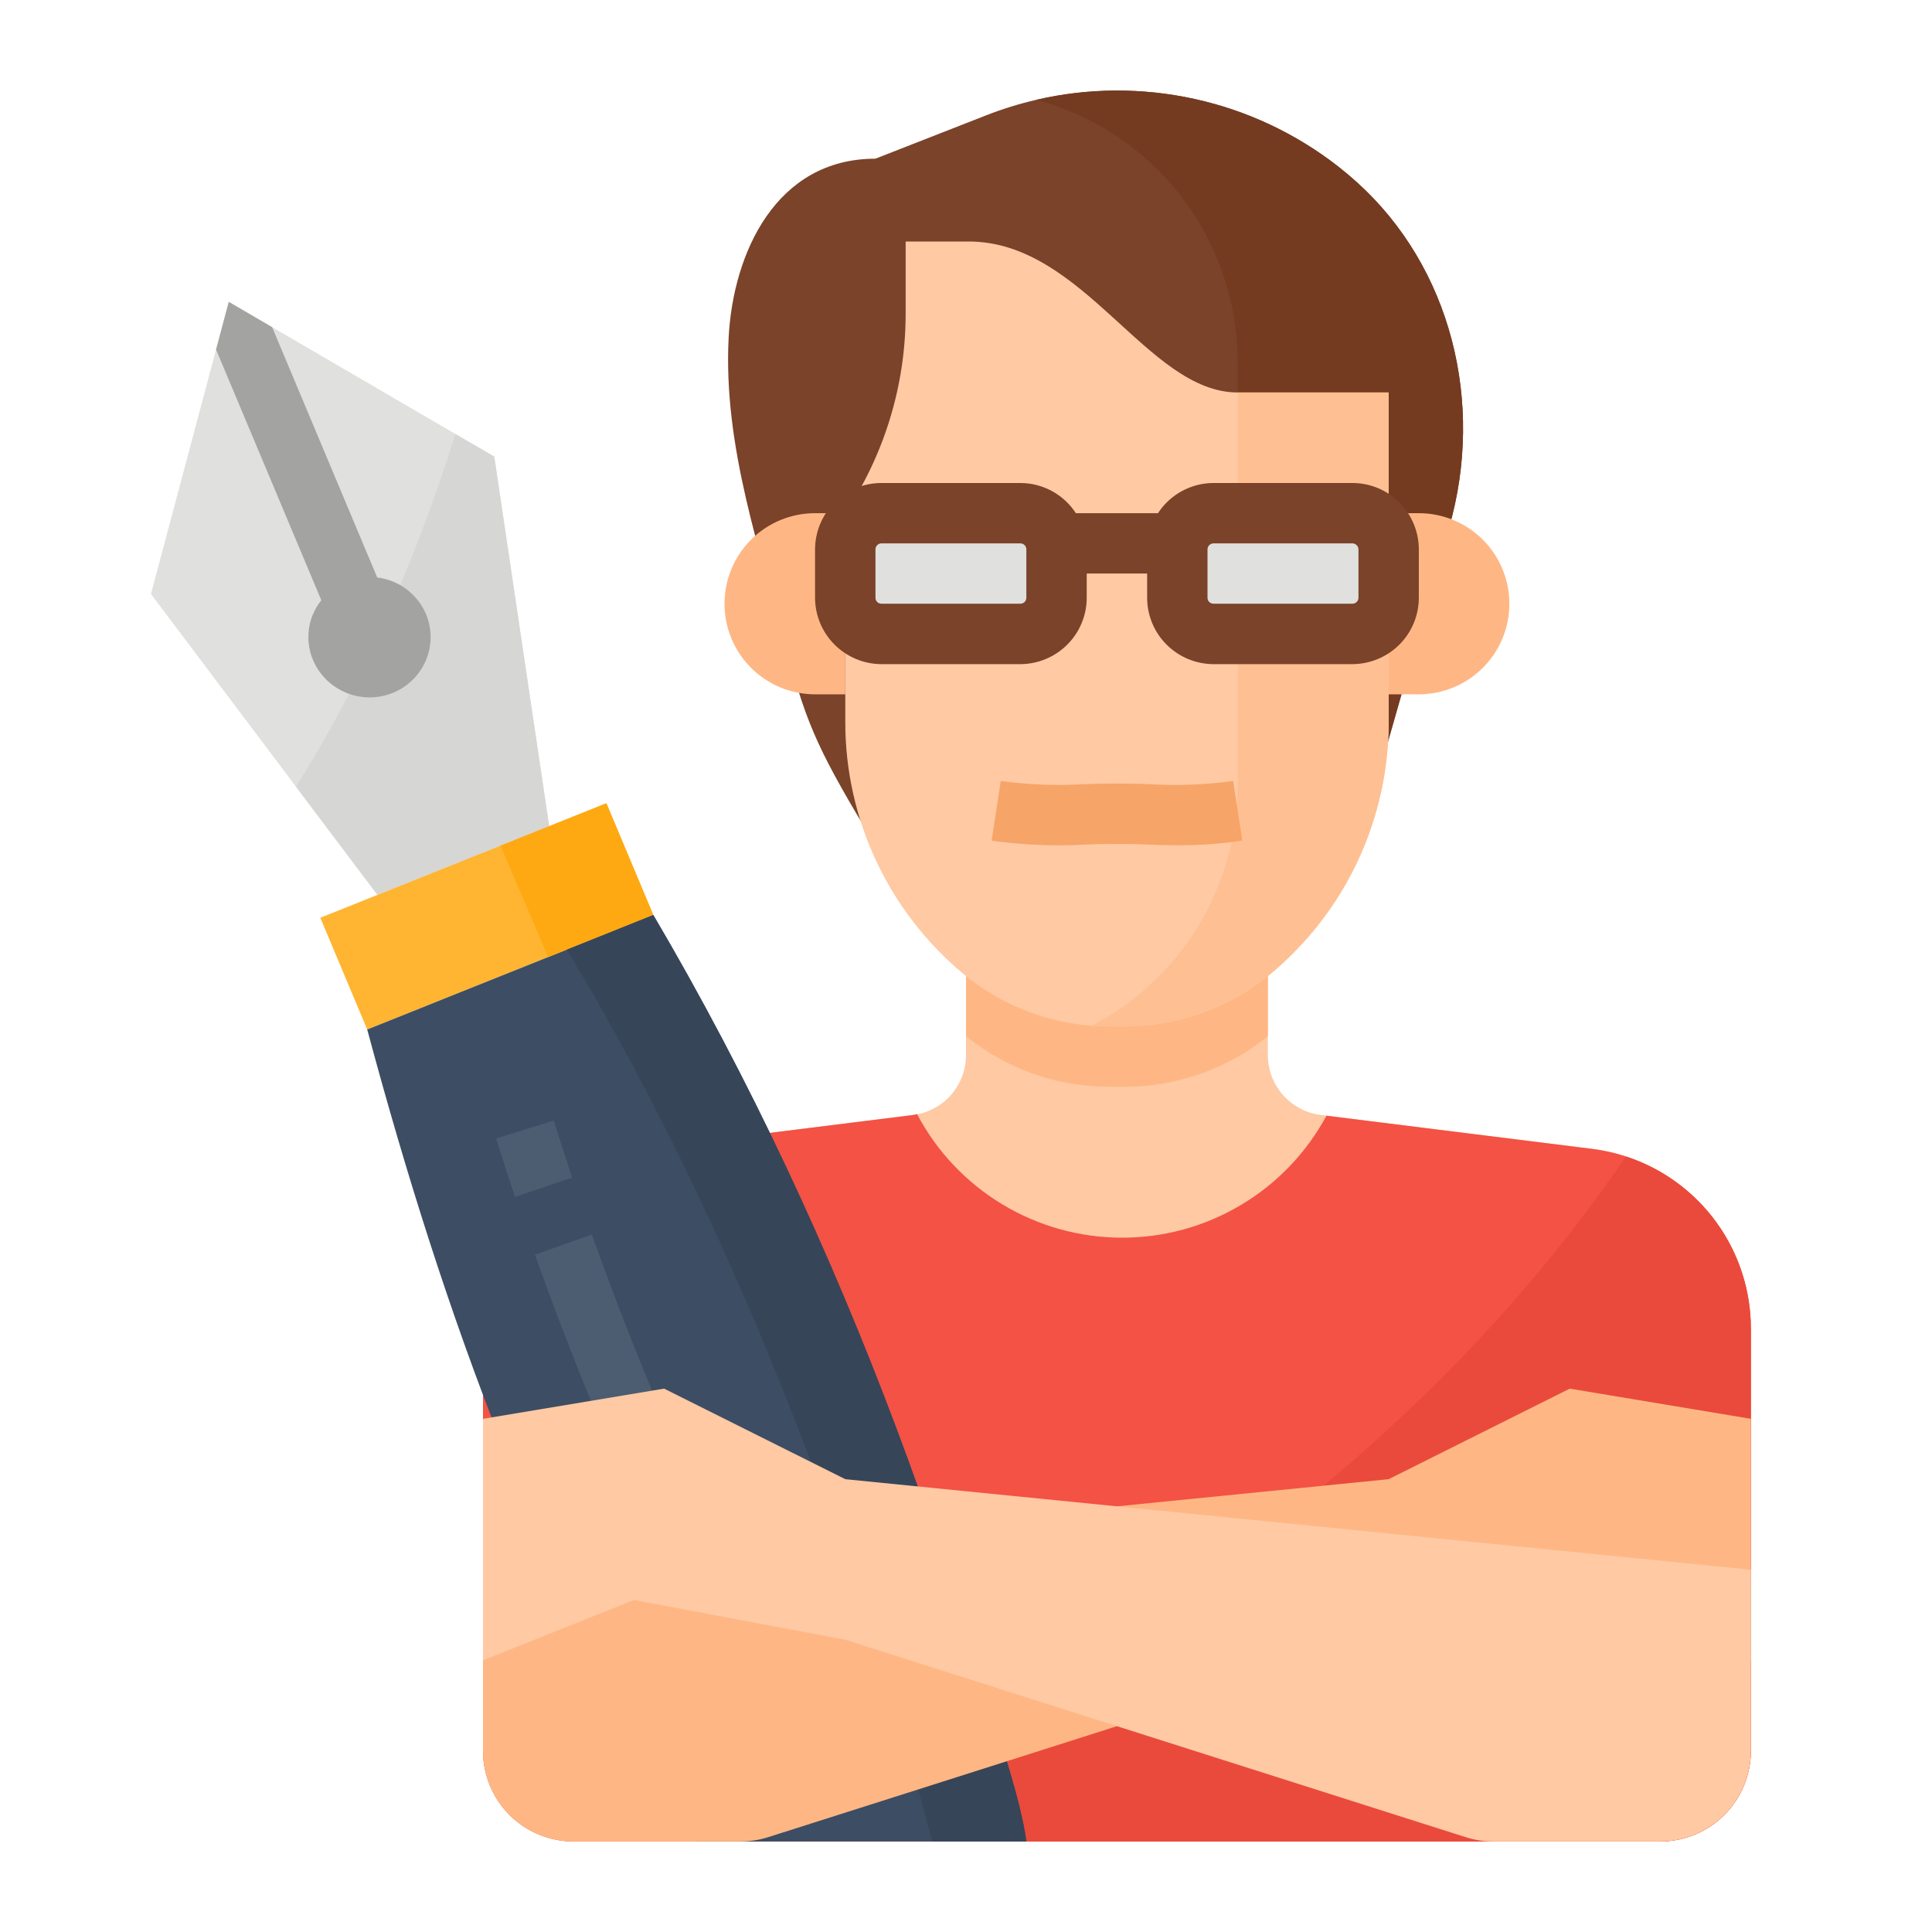
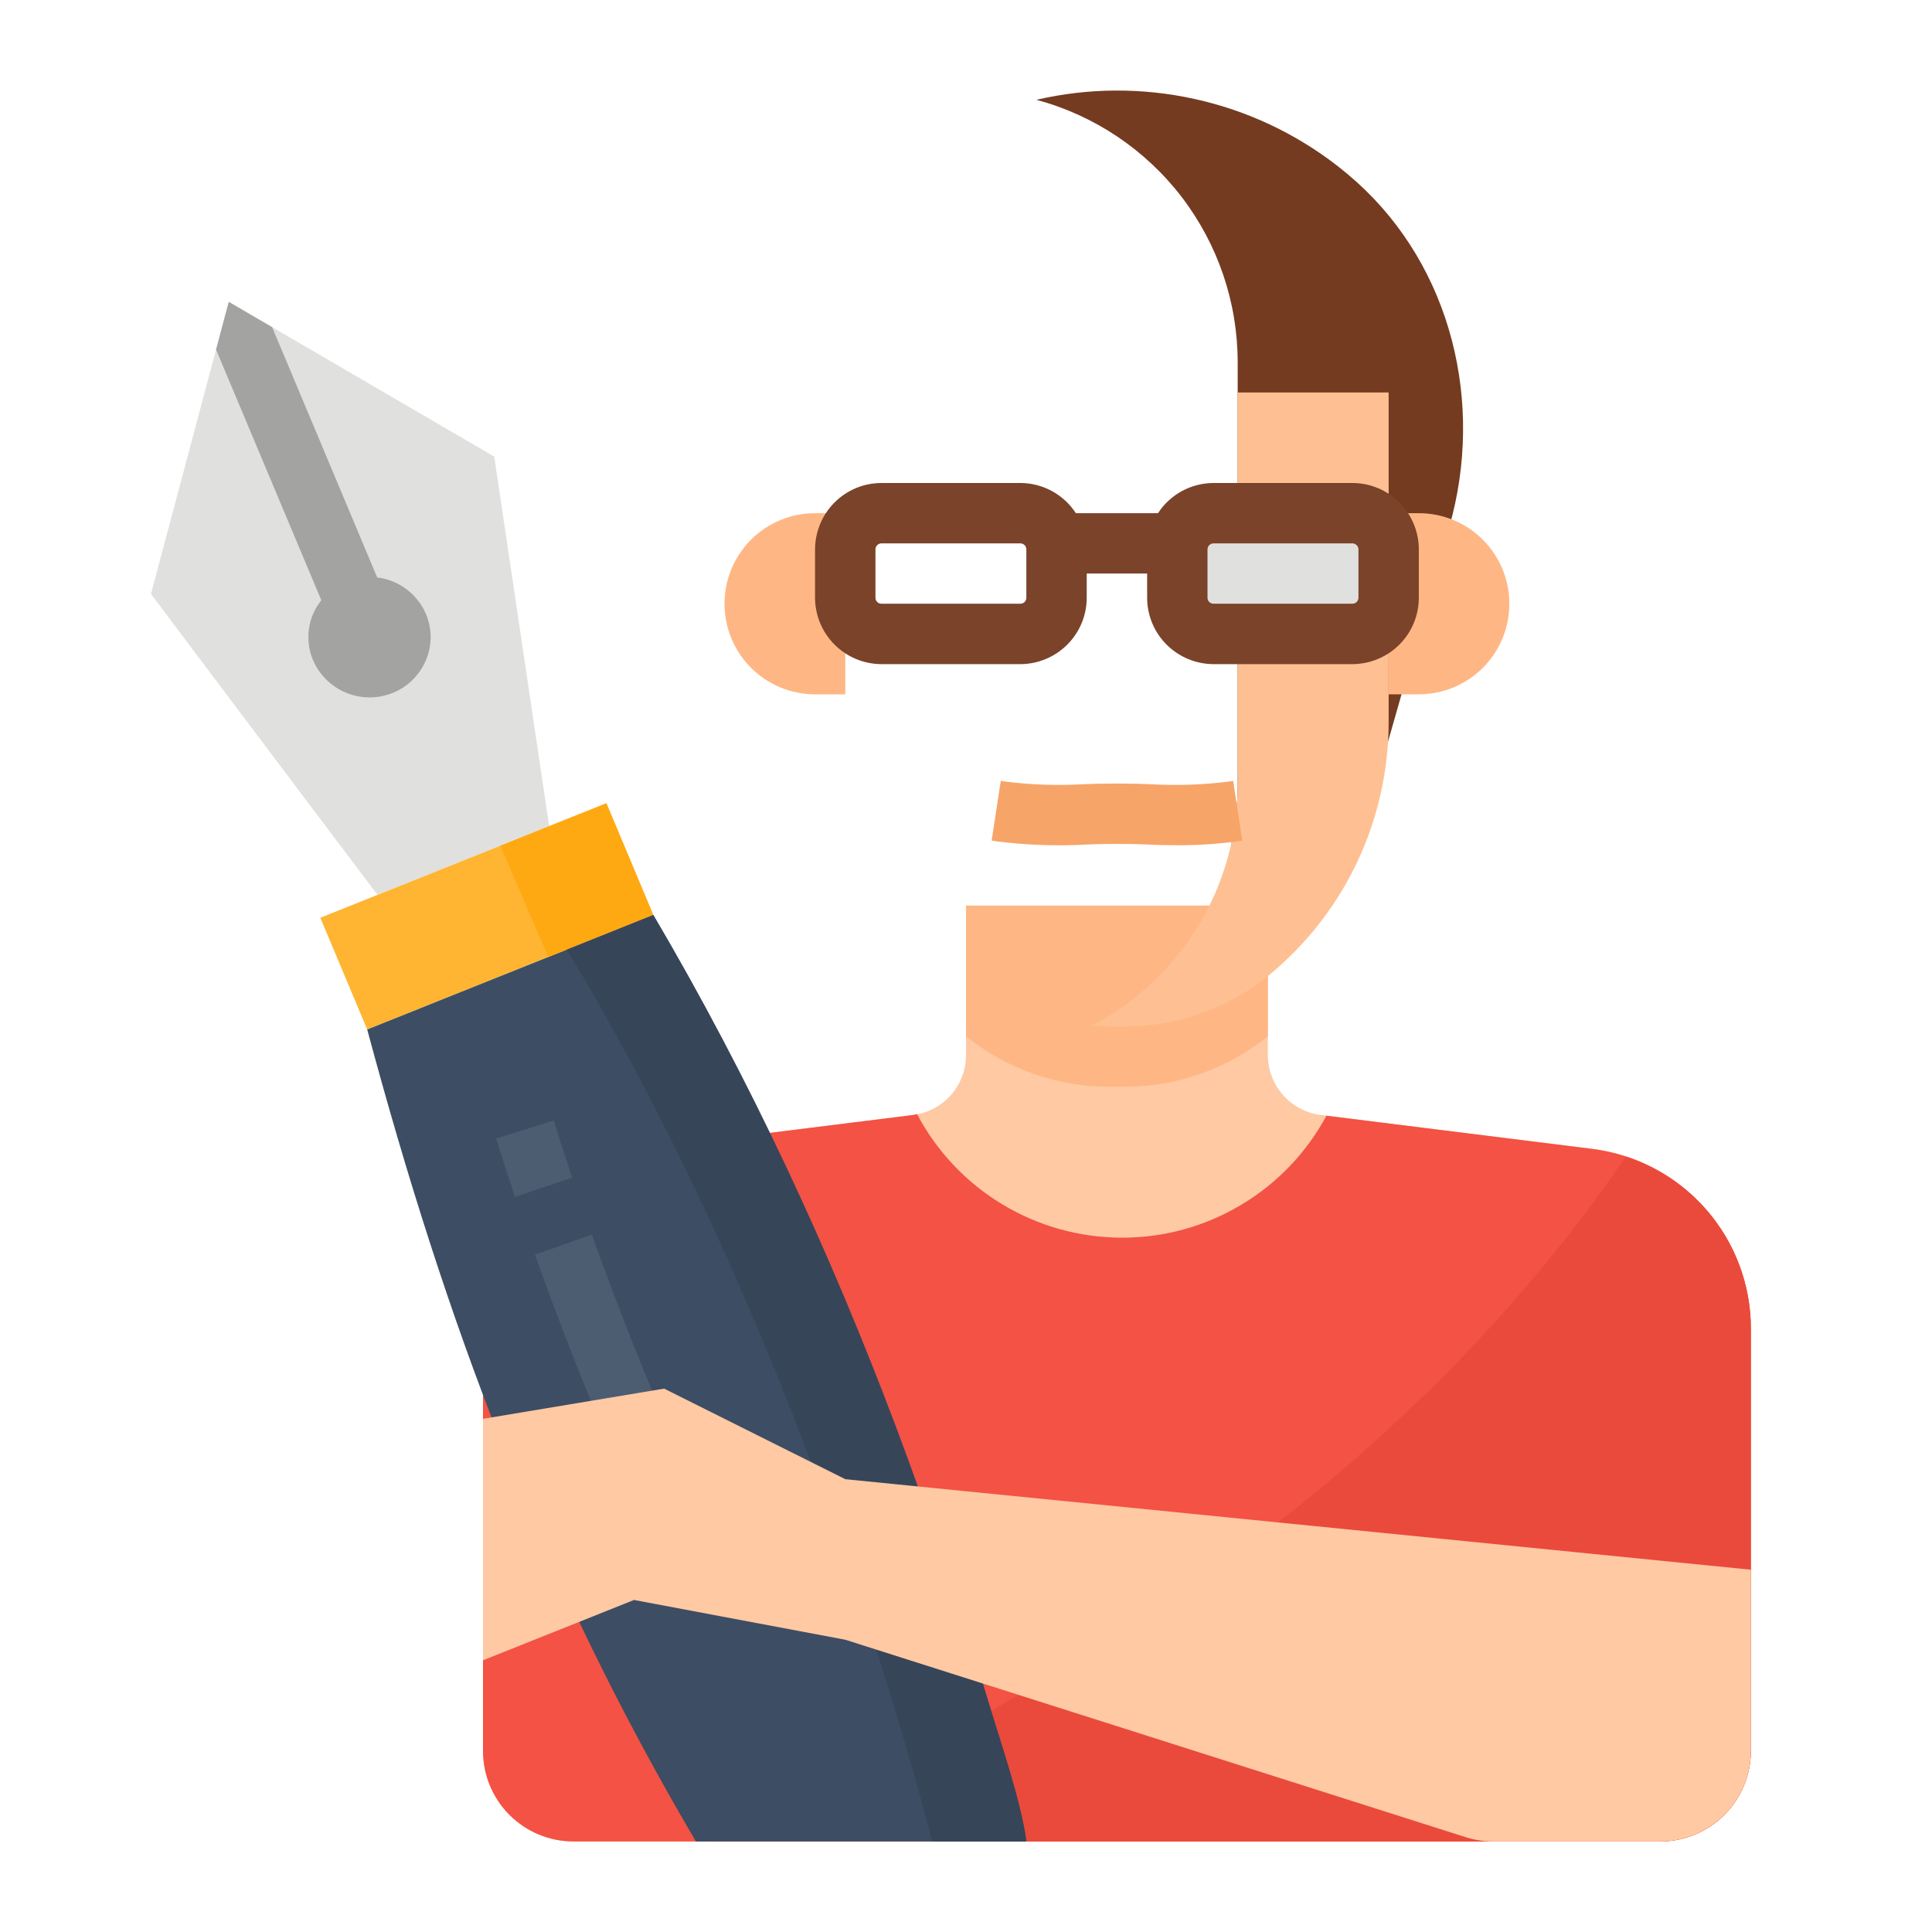
<svg xmlns="http://www.w3.org/2000/svg" width="29" height="29" viewBox="0 0 29 29" fill="none">
  <path d="M23.9 17.245L19.825 16.736C19.606 16.709 19.404 16.602 19.258 16.437C19.112 16.271 19.031 16.058 19.031 15.837V13.594H14.5V15.838C14.5 16.058 14.419 16.271 14.274 16.437C14.128 16.602 13.926 16.708 13.707 16.736C12.734 16.857 11.038 17.069 9.629 17.245C8.972 17.327 8.368 17.646 7.93 18.143C7.492 18.639 7.25 19.278 7.25 19.94V26.281C7.25 26.642 7.393 26.988 7.648 27.242C7.903 27.497 8.249 27.641 8.609 27.641H24.922C25.282 27.641 25.628 27.497 25.883 27.242C26.138 26.988 26.281 26.642 26.281 26.281V19.943C26.281 19.28 26.039 18.641 25.601 18.144C25.162 17.647 24.557 17.328 23.9 17.245Z" fill="#FEC9A3" />
  <path d="M23.9 17.245L19.911 16.747C19.611 17.303 19.167 17.767 18.624 18.089C18.082 18.412 17.462 18.581 16.831 18.578C16.2 18.576 15.581 18.402 15.041 18.075C14.501 17.749 14.06 17.281 13.765 16.723C13.746 16.727 13.728 16.733 13.709 16.736C12.736 16.857 11.04 17.069 9.63 17.245C8.973 17.327 8.368 17.646 7.93 18.143C7.492 18.639 7.25 19.279 7.25 19.941V26.282C7.25 26.642 7.393 26.988 7.648 27.243C7.903 27.498 8.249 27.641 8.609 27.641H24.922C25.282 27.641 25.628 27.498 25.883 27.243C26.138 26.988 26.281 26.642 26.281 26.282V19.943C26.281 19.28 26.039 18.641 25.601 18.144C25.162 17.647 24.557 17.328 23.9 17.245Z" fill="#F35244" />
  <path d="M26.281 19.943C26.281 19.37 26.099 18.811 25.762 18.347C25.425 17.883 24.951 17.537 24.405 17.36C20.628 22.908 14.696 26.055 10.685 27.641H24.921C25.282 27.641 25.628 27.497 25.883 27.242C26.138 26.988 26.281 26.642 26.281 26.281V19.943Z" fill="#EA4A3B" />
  <path d="M8.243 12.401L5.666 13.432L4.443 11.809L2.266 8.916L3.434 4.531L6.837 6.515L7.419 6.854L8.243 12.401Z" fill="#E0E0DE" />
-   <path d="M8.243 12.401L5.666 13.432L4.443 11.809C5.316 10.417 6.161 8.675 6.836 6.515L7.419 6.854L8.243 12.401Z" fill="#D6D6D4" />
  <path d="M4.699 9.216C4.652 9.326 4.629 9.444 4.629 9.563C4.629 9.682 4.652 9.8 4.699 9.909C4.794 10.131 4.972 10.306 5.195 10.398C5.417 10.49 5.667 10.492 5.891 10.402C6.004 10.358 6.106 10.291 6.192 10.206C6.279 10.122 6.347 10.02 6.394 9.909C6.44 9.799 6.464 9.681 6.464 9.562C6.464 9.443 6.44 9.325 6.393 9.215C6.33 9.068 6.229 8.94 6.101 8.844C5.973 8.748 5.821 8.687 5.662 8.668L4.085 4.911L3.434 4.531L3.243 5.247L4.823 9.01C4.773 9.073 4.731 9.142 4.699 9.216Z" fill="#A3A3A1" />
  <path d="M9.102 12.057L4.808 13.776L5.512 15.453L9.806 13.734L9.102 12.057Z" fill="#FFB531" />
  <path d="M14.825 25.508C14.413 24.137 13.959 22.779 13.455 21.438C12.455 18.779 11.252 16.191 9.806 13.734L5.512 15.453C6.694 19.855 8.123 23.695 10.446 27.641H15.406C15.319 27.017 15.032 26.197 14.825 25.508Z" fill="#3D4D63" />
  <path d="M7.73 17.965C7.633 17.674 7.538 17.382 7.446 17.09L8.311 16.819C8.401 17.105 8.494 17.392 8.589 17.677L7.73 17.965Z" fill="#4C5D72" />
  <path d="M10.162 23.911C9.358 22.259 8.646 20.564 8.03 18.834L8.884 18.53C9.489 20.229 10.188 21.893 10.977 23.514L10.162 23.911Z" fill="#4C5D72" />
  <path d="M9.102 12.057L7.512 12.694L8.228 14.366L9.806 13.734L9.102 12.057Z" fill="#FFA912" />
  <path d="M14.825 25.508C14.413 24.137 13.96 22.779 13.455 21.438C12.455 18.779 11.253 16.191 9.806 13.734L8.508 14.254C11.454 19.131 13.204 24.628 13.993 27.641H15.407C15.32 27.017 15.033 26.197 14.825 25.508Z" fill="#374559" />
-   <path d="M20.844 22.203L7.25 23.562V26.281C7.25 26.642 7.393 26.988 7.648 27.242C7.903 27.497 8.249 27.641 8.609 27.641H11.117C11.257 27.641 11.396 27.619 11.529 27.577L20.844 24.613L24.016 24.016L26.281 24.922V21.297L23.562 20.844L20.844 22.203Z" fill="#FEB784" />
  <path d="M12.688 22.203L26.281 23.562V26.281C26.281 26.642 26.138 26.988 25.883 27.242C25.628 27.497 25.282 27.641 24.922 27.641H22.414C22.274 27.641 22.135 27.619 22.002 27.577L12.688 24.613L9.516 24.016L7.25 24.922V21.297L9.969 20.844L12.688 22.203Z" fill="#FEC9A3" />
  <path d="M16.889 16.312C17.669 16.312 18.425 16.044 19.031 15.554V13.594H14.5V15.554C15.107 16.044 15.863 16.312 16.642 16.312H16.889Z" fill="#FEB784" />
-   <path d="M21.754 7.907L20.39 12.688H13.14C12.309 11.32 12.116 10.9 11.831 9.835C11.415 8.282 10.854 6.7 10.937 5.071C11.002 3.8 11.647 2.382 13.14 2.382L14.803 1.731C15.048 1.635 15.3 1.557 15.556 1.498C16.337 1.317 17.149 1.313 17.933 1.486C18.716 1.658 19.451 2.004 20.084 2.497C20.179 2.572 20.271 2.649 20.36 2.729C21.791 4.016 22.283 6.056 21.754 7.907Z" fill="#7A432A" />
  <path d="M21.755 7.907L20.391 12.688H18.478C18.545 12.39 18.578 12.086 18.578 11.781V5.438C18.578 4.54 18.282 3.668 17.736 2.955C17.189 2.243 16.424 1.731 15.557 1.498C16.338 1.317 17.15 1.313 17.933 1.486C18.717 1.658 19.452 2.004 20.084 2.497C20.18 2.572 20.272 2.649 20.361 2.729C21.792 4.016 22.283 6.056 21.755 7.907Z" fill="#743B20" />
  <path d="M21.297 7.703H20.844V10.422H21.297C21.657 10.422 22.003 10.279 22.258 10.024C22.513 9.769 22.656 9.423 22.656 9.062C22.656 8.702 22.513 8.356 22.258 8.101C22.003 7.846 21.657 7.703 21.297 7.703Z" fill="#FEB784" />
  <path d="M12.257 7.703H12.234C11.874 7.703 11.528 7.846 11.273 8.101C11.018 8.356 10.875 8.702 10.875 9.062C10.875 9.423 11.018 9.769 11.273 10.024C11.528 10.279 11.874 10.422 12.234 10.422H12.688V7.703H12.257Z" fill="#FEB784" />
-   <path d="M20.844 5.891V10.838C20.844 11.558 20.686 12.27 20.38 12.923C20.074 13.576 19.629 14.154 19.075 14.615C18.461 15.126 17.687 15.406 16.889 15.406H16.643C16.557 15.406 16.472 15.403 16.388 15.397C15.678 15.344 15.003 15.07 14.456 14.615C13.903 14.153 13.457 13.576 13.152 12.923C12.846 12.27 12.687 11.558 12.688 10.838V7.703C13.278 6.817 13.594 5.775 13.594 4.71V3.625H14.539C16.27 3.625 17.219 5.891 18.578 5.891H20.844Z" fill="#FEC9A3" />
  <path d="M20.844 5.891V10.838C20.844 11.558 20.685 12.27 20.38 12.923C20.074 13.576 19.628 14.154 19.075 14.615C18.461 15.126 17.687 15.406 16.888 15.406H16.643C16.557 15.406 16.472 15.403 16.388 15.397C17.048 15.052 17.602 14.532 17.988 13.895C18.374 13.258 18.578 12.527 18.578 11.781V5.891H20.844Z" fill="#FEC093" />
  <path d="M17.642 12.687C17.506 12.687 17.368 12.684 17.234 12.677C17.116 12.672 16.993 12.668 16.869 12.668H16.663C16.539 12.668 16.416 12.671 16.299 12.677C15.85 12.702 15.4 12.685 14.955 12.628L14.885 12.617L15.022 11.721L15.091 11.732C15.476 11.78 15.865 11.794 16.252 11.772C16.384 11.765 16.523 11.762 16.662 11.762H16.869C17.009 11.762 17.147 11.765 17.279 11.772C17.667 11.794 18.056 11.78 18.441 11.732L18.51 11.721L18.647 12.617L18.578 12.628C18.268 12.67 17.955 12.69 17.642 12.687Z" fill="#F7A468" />
  <path d="M20.3 7.703H18.216C17.915 7.703 17.672 7.947 17.672 8.247V8.972C17.672 9.272 17.915 9.516 18.216 9.516H20.3C20.6 9.516 20.844 9.272 20.844 8.972V8.247C20.844 7.947 20.6 7.703 20.3 7.703Z" fill="#E0E0DE" />
-   <path d="M15.316 7.703H13.231C12.931 7.703 12.688 7.947 12.688 8.247V8.972C12.688 9.272 12.931 9.516 13.231 9.516H15.316C15.616 9.516 15.859 9.272 15.859 8.972V8.247C15.859 7.947 15.616 7.703 15.316 7.703Z" fill="#E0E0DE" />
  <path d="M20.3 7.25H18.216C18.05 7.25 17.887 7.292 17.741 7.371C17.596 7.45 17.472 7.564 17.382 7.703H16.149C16.059 7.564 15.935 7.45 15.79 7.371C15.644 7.292 15.481 7.25 15.316 7.25H13.231C12.967 7.25 12.714 7.355 12.527 7.542C12.34 7.729 12.235 7.983 12.234 8.247V8.972C12.235 9.236 12.34 9.49 12.527 9.676C12.714 9.863 12.967 9.968 13.231 9.969H15.316C15.58 9.968 15.833 9.863 16.02 9.676C16.207 9.49 16.312 9.236 16.312 8.972V8.609H17.219V8.972C17.219 9.236 17.324 9.49 17.511 9.676C17.698 9.863 17.951 9.968 18.216 9.969H20.3C20.564 9.968 20.818 9.863 21.005 9.676C21.192 9.49 21.297 9.236 21.297 8.972V8.247C21.297 7.983 21.192 7.729 21.005 7.542C20.818 7.355 20.564 7.25 20.3 7.25ZM15.406 8.972C15.406 8.996 15.397 9.019 15.38 9.036C15.363 9.053 15.34 9.062 15.316 9.062H13.231C13.207 9.062 13.184 9.053 13.167 9.036C13.15 9.019 13.141 8.996 13.141 8.972V8.247C13.141 8.223 13.15 8.2 13.167 8.183C13.184 8.166 13.207 8.156 13.231 8.156H15.316C15.34 8.156 15.363 8.166 15.38 8.183C15.397 8.2 15.406 8.223 15.406 8.247V8.972ZM20.391 8.972C20.391 8.996 20.381 9.019 20.364 9.036C20.347 9.053 20.324 9.062 20.3 9.062H18.216C18.192 9.062 18.169 9.053 18.151 9.036C18.134 9.019 18.125 8.996 18.125 8.972V8.247C18.125 8.223 18.134 8.2 18.151 8.183C18.169 8.166 18.192 8.156 18.216 8.156H20.3C20.324 8.156 20.347 8.166 20.364 8.183C20.381 8.2 20.391 8.223 20.391 8.247V8.972Z" fill="#7A432A" />
</svg>